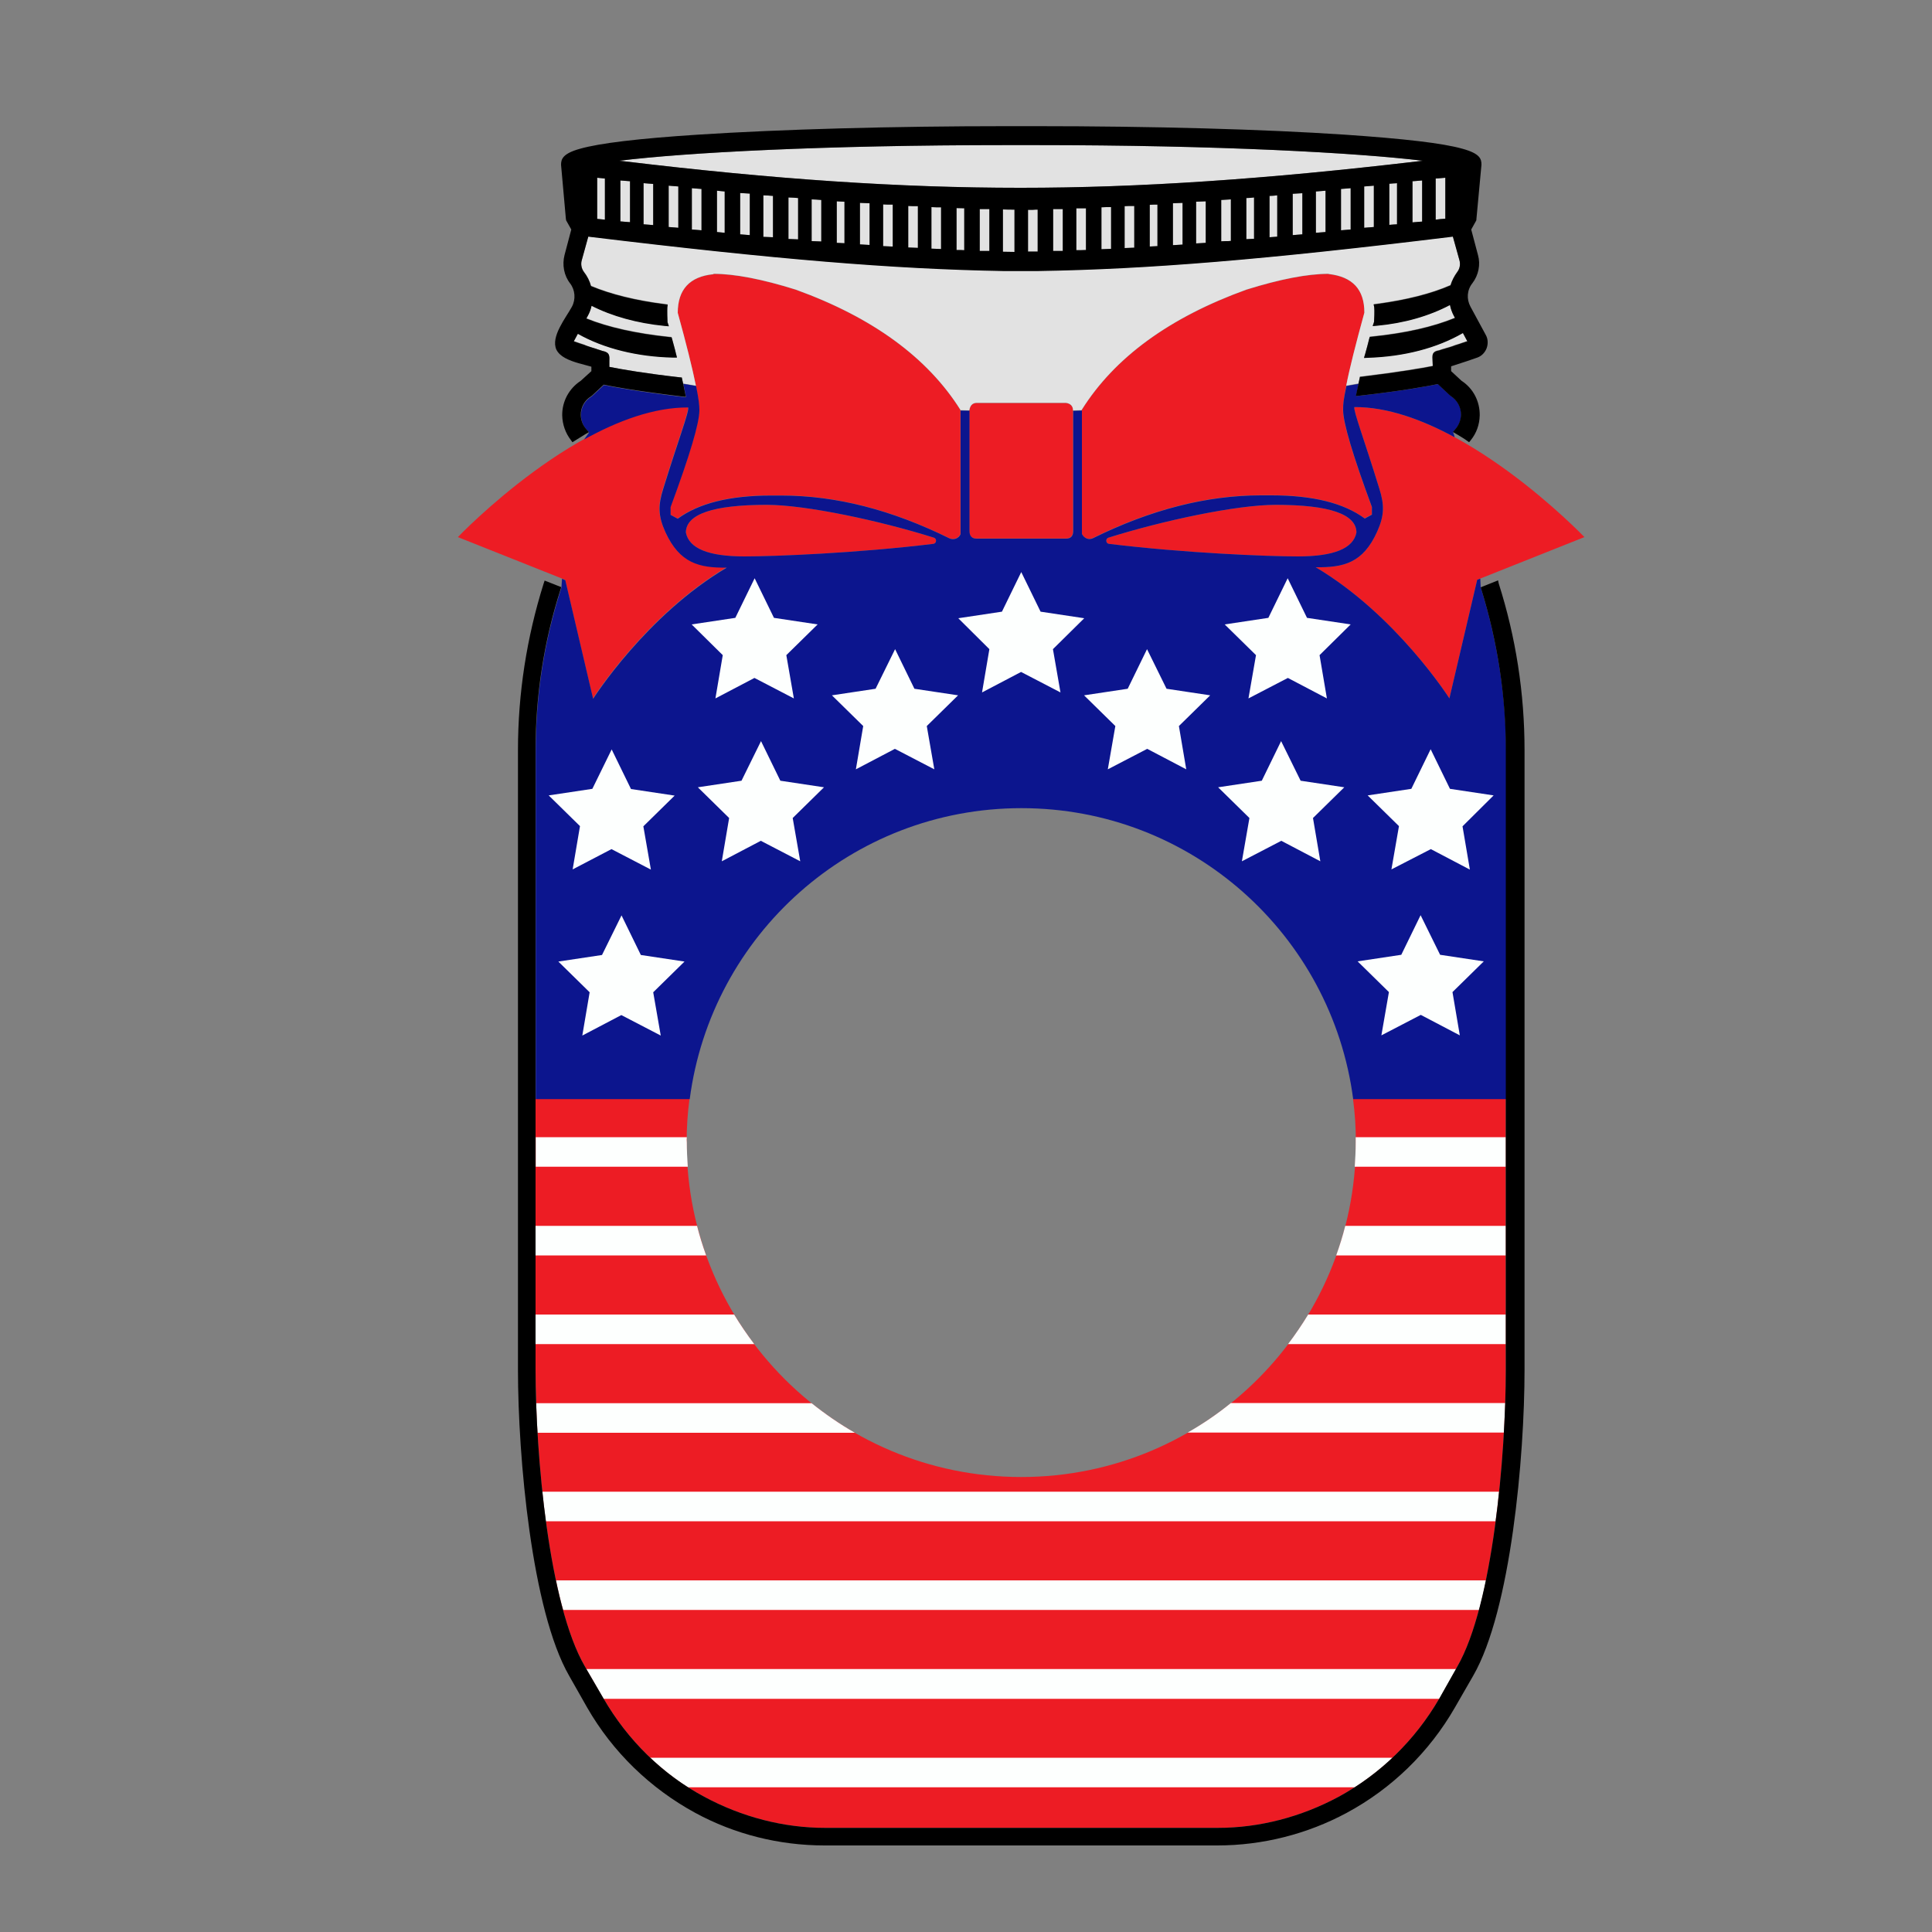
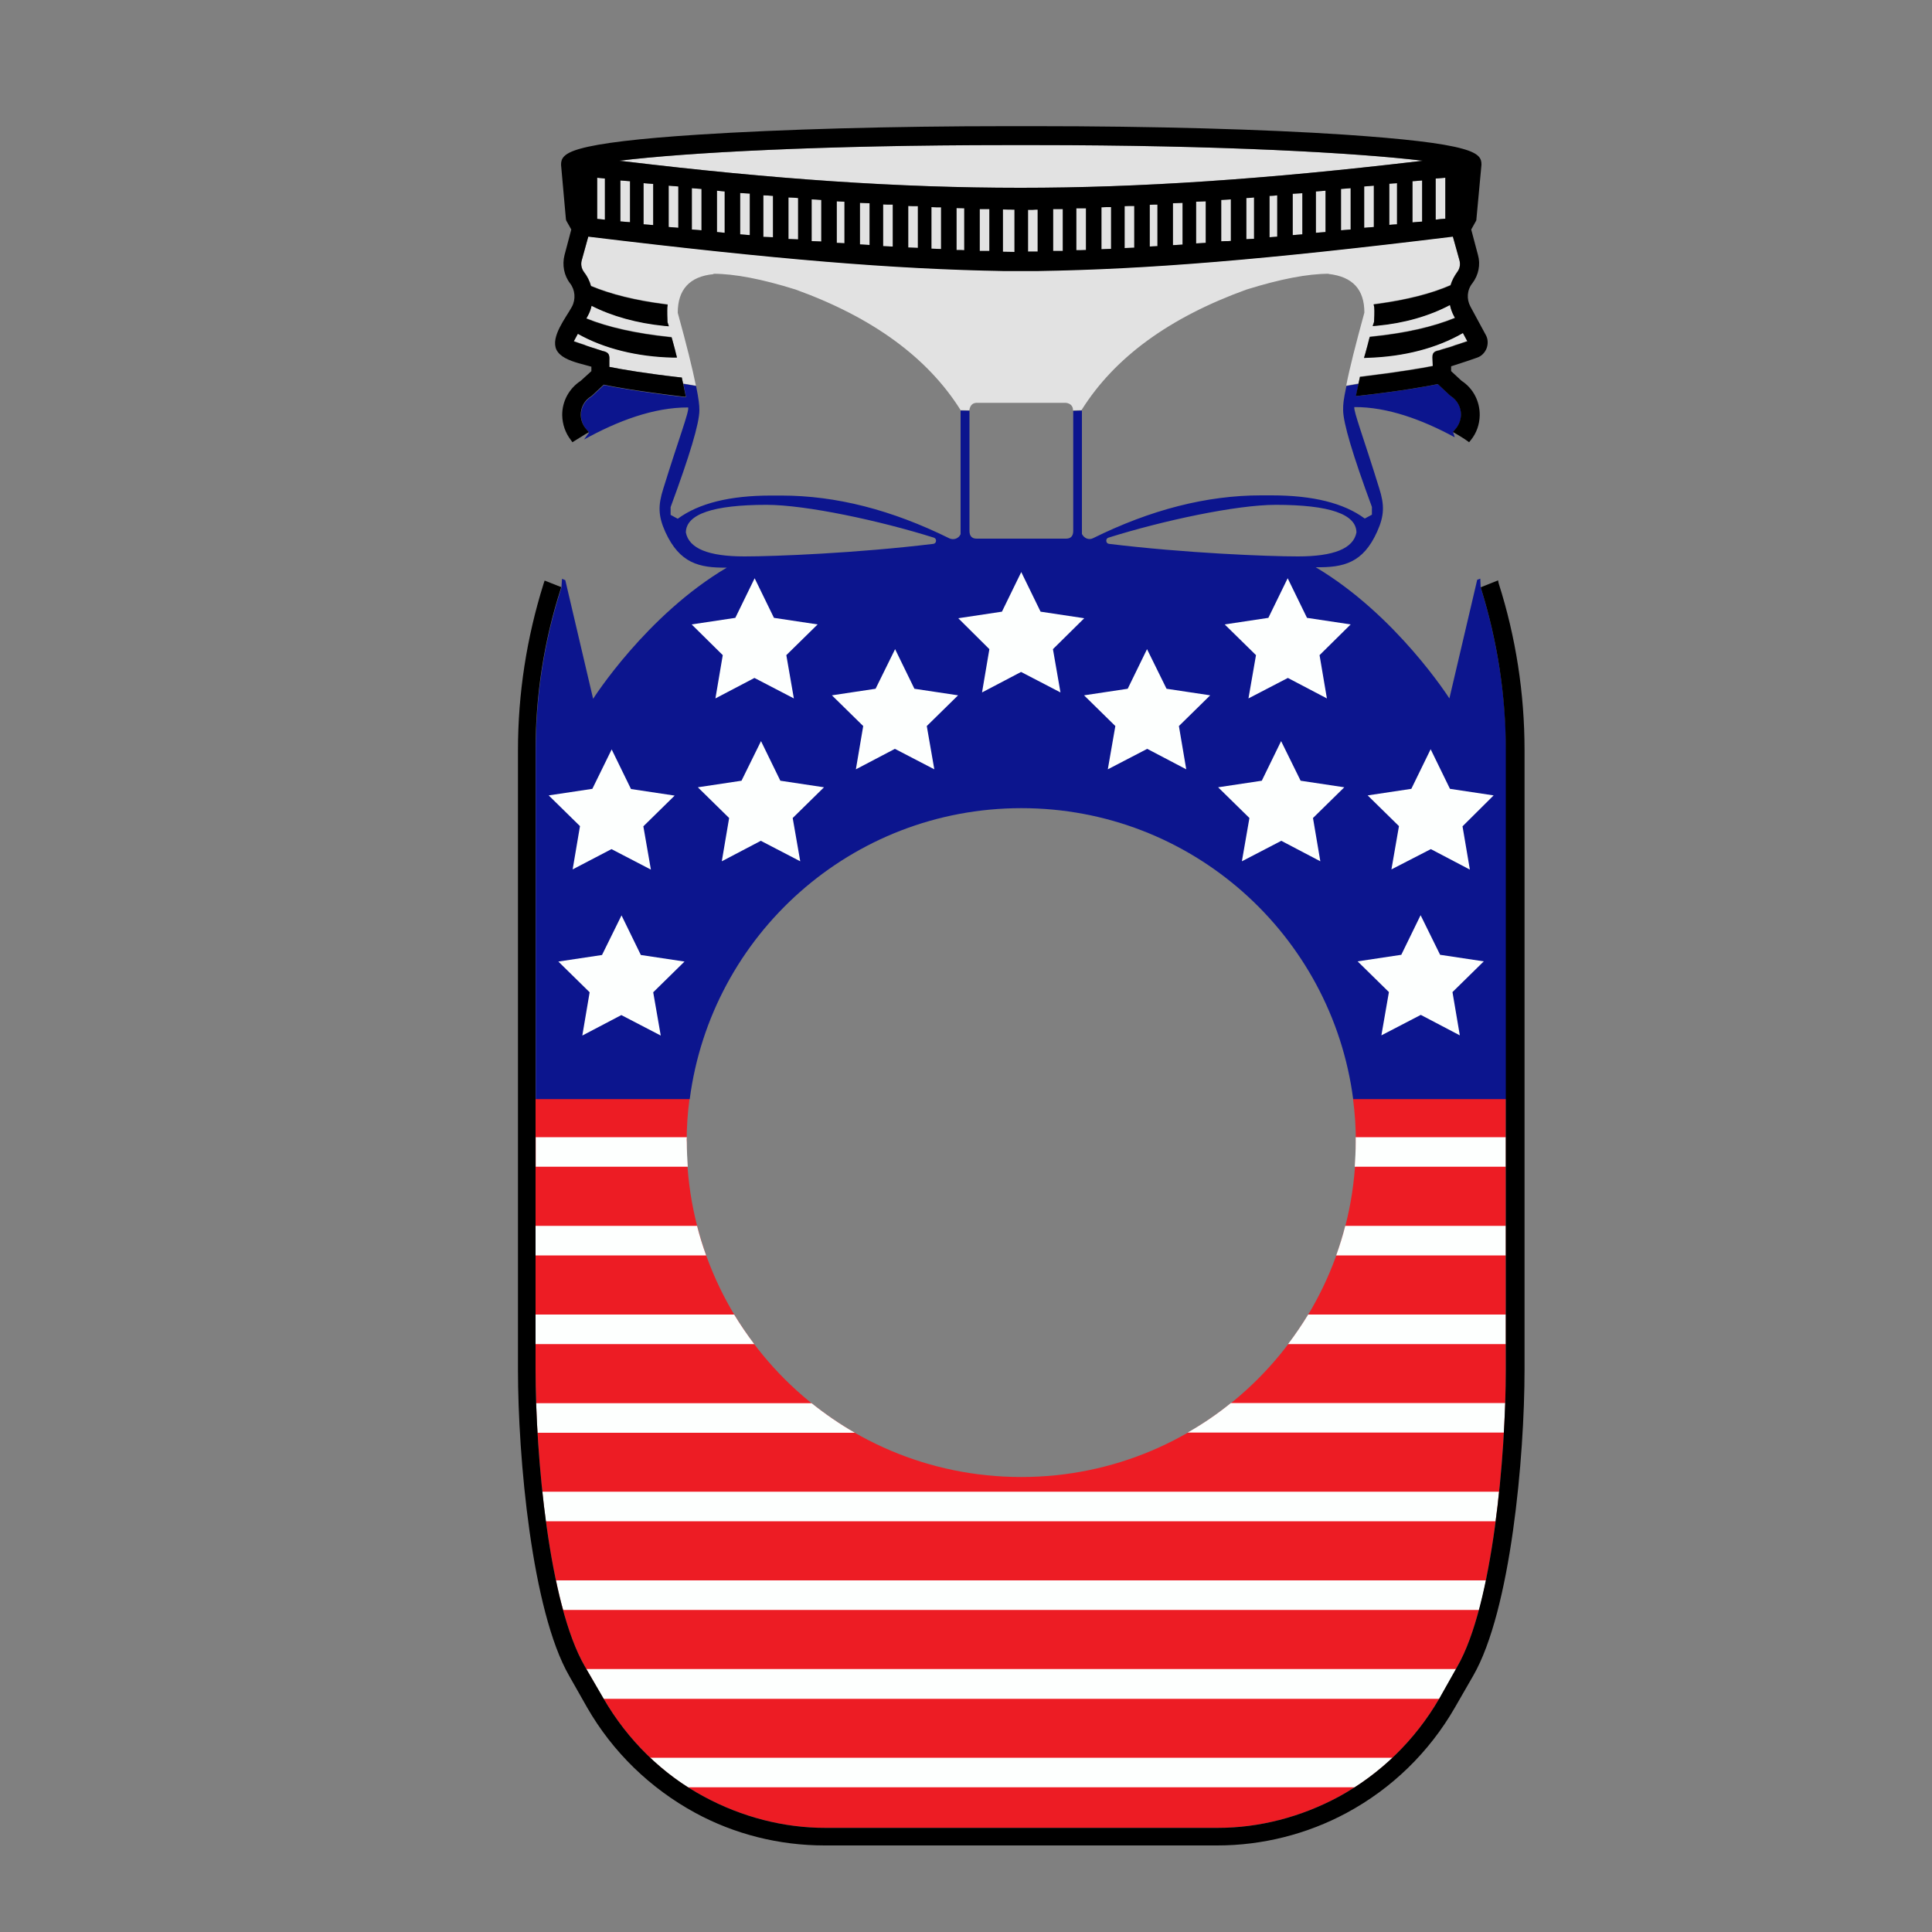
<svg xmlns="http://www.w3.org/2000/svg" version="1.1" id="Layer_1" x="0px" y="0px" width="1000px" height="1000px" viewBox="0 0 1000 1000" style="enable-background:new 0 0 1000 1000;" xml:space="preserve">
  <rect x="0" y="0" width="1000" height="1000" fill="#808080" stroke="none" />
  <style type="text/css">
	.st0{fill:#ED1C24;}
	.st1{fill:#E2E2E2;}
	.st2{fill:#0C158E;}
	.st3{fill:#FDFFFE;}
</style>
  <g>
-     <path class="st0" d="M398.9,256.4c-21.3,0-37.3,4-48.2,12l-3.7-2v-4c9.9-26.8,14.9-43.4,14.9-50.2c0-6.6-3.7-23.4-11.1-50.2   c0-12,6.1-18.8,18.5-20v-0.2c10.8,0,25.1,2.7,42.6,8.2c39.8,14.4,68.2,35.2,85.2,62.2v64.2c-1,2.3-3.6,3.1-5.7,2.2   c-29.9-14.8-58.8-22.2-87-22.2L398.9,256.4L398.9,256.4z M385.3,288c15.8,0,58.3-1.7,97.8-6.5c1.7-0.2,1.9-2.7,0.3-3.2   c-28-8.8-66.2-17-86.6-17c-27.7,0-41.7,4.8-41.8,14.3C356.6,283.9,366.7,288,385.3,288z M573.7,278.3c-1.6,0.5-1.4,3,0.3,3.2   c39.5,4.8,82,6.5,97.8,6.5c18.6,0,28.7-4.1,30.3-12.4c-0.1-9.5-14-14.3-41.8-14.3C639.9,261.3,601.7,269.5,573.7,278.3z    M713.9,252.8c2.7,8.5,2.7,14-1.1,22.4c-7.3,16.2-17.3,18.6-31.8,18.4c41.8,24.8,69.2,67.9,69.2,67.9l14.4-61.4l55.5-22.1   c0,0-64.6-67.5-119.1-67.3C700.5,212.8,706,227.2,713.9,252.8z M645.1,150c-39.8,14.4-68.2,35.1-85.2,62.2v64.1   c1.2,2.3,3.6,3.2,5.7,2.2c29.9-14.8,58.9-22.2,87-22.2h5.5c21.4,0,37.4,4,48.2,12l3.7-2v-4c-9.9-26.8-14.9-43.6-14.9-50.2   c0-6.8,3.7-23.4,11.1-50.2c0-12-6.1-18.6-18.5-20v-0.1C676.9,141.8,662.7,144.5,645.1,150z M306.9,361.5c0,0,27.4-43.2,69.2-67.9   c-14.4,0.2-24.4-2.3-31.8-18.4c-3.8-8.4-3.8-13.9-1.1-22.4c7.9-25.6,13.5-40,12.9-42.1C301.6,210.4,237,278,237,278l55.5,22.1   L306.9,361.5z M551.7,278.7c2.4,0,3.7-1.3,3.7-4v-62.1c0-2.3-1.3-3.7-3.7-4h-46.3c-2.1,0.1-3.3,1.4-3.7,3.9v62.2c0,2.7,1.3,4,3.7,4   H551.7z" />
    <path class="st1" d="M619.1,126v-21.6l5-0.2v21.5L619.1,126z M595.1,127.6c1.3-0.1,2.6-0.1,3.9-0.2h0.1v-21.5c-0.6,0-1.3,0-1.9,0   c-0.7,0-1.4,0.1-2.1,0.1V127.6z M645.1,123.8c0.6,0,1.3-0.1,1.9-0.1c0.7,0,1.4-0.1,2.1-0.1v-21.4c-0.6,0.1-1.3,0.1-1.9,0.2   c-0.7,0-1.4,0.1-2.1,0.1V123.8z M634.5,124.8c0.9,0,1.8,0,2.6-0.1v-21.5c-1.6,0.1-3.5,0.2-5,0.3v21.4   C632.8,124.9,633.7,124.8,634.5,124.8z M612.1,126.6V105l-5,0.2v21.7L612.1,126.6z M545.1,129.9c0.8,0,1.7,0,2.5,0s1.7,0,2.5,0   v-21.7c-0.8,0-1.6,0-2.5,0s-1.7,0-2.5,0V129.9z M557.1,129.5c1.5,0,3.5,0,5-0.1v-21.6c-0.8,0-1.6,0-2.5,0s-1.7,0-2.5,0V129.5z    M532.1,130.2c0.8,0,1.7,0,2.5,0c0.9,0,1.7,0,2.5,0v-21.7c-0.8,0-1.6,0-2.5,0.1c-0.8,0-1.7,0-2.5,0V130.2z M582.1,128.4   c0.8,0,1.7-0.1,2.5-0.1s1.7-0.1,2.5-0.1v-21.6c-0.8,0-1.6,0-2.5,0c-0.8,0-1.7,0.1-2.5,0.1V128.4z M570.1,129c0.7,0,1.6-0.1,2.4-0.1   c0.9,0,1.8-0.1,2.6-0.1v-21.6c-0.8,0-1.6,0-2.5,0c-0.8,0-1.7,0.1-2.5,0.1V129z M706.1,117.9c0.8-0.1,1.6-0.1,2.4-0.2   c0.9-0.1,1.8-0.1,2.6-0.2V96.1c-0.8,0.1-1.6,0.1-2.4,0.2c-0.9,0.1-1.8,0.1-2.6,0.2V117.9z M719.1,116.4c0.6-0.1,1.4-0.1,2.3-0.2   c0.6,0,1.2-0.1,1.7-0.1V94.8c-0.5,0.1-0.9,0.1-1.4,0.1c-0.9,0.1-1.8,0.1-2.6,0.2V116.4z M657.1,122.8c1.3-0.1,2.7-0.2,4-0.3v-21.4   c-0.6,0.1-1.3,0.1-1.9,0.2c-0.7,0-1.4,0.1-2.1,0.1V122.8z M527.9,97.2h0.6c61.1,0,126.3-4.4,205.4-13.7c0.8-0.1,1.7-0.2,2.5-0.3   c-33.8-4.1-105.5-8.1-200.8-8.1h-14.2c-95.3,0-167,3.9-200.8,8.1c0.8,0.1,1.7,0.2,2.6,0.3C400.6,92.8,465.6,97.2,527.9,97.2z    M731.1,93.8v21.3c1.1-0.1,2.3-0.2,3.5-0.3c0.5,0,1-0.1,1.5-0.1V93.4c-1.1,0.1-2.4,0.2-3.5,0.3C732.1,93.7,731.6,93.8,731.1,93.8z    M671.5,121.5c0.9-0.1,1.8-0.1,2.6-0.2V100c-1.5,0.1-3.5,0.2-5,0.3v21.4C669.9,121.6,670.7,121.6,671.5,121.5z M694.1,119.2   c0.8-0.1,1.6-0.1,2.4-0.2c0.9-0.1,1.8-0.1,2.6-0.2V97.4c-0.8,0.1-1.6,0.1-2.4,0.2c-0.9,0.1-1.8,0.1-2.6,0.2V119.2z M681.1,120.5   c0.8-0.1,1.6-0.1,2.4-0.2c0.9-0.1,1.8-0.1,2.6-0.2V98.7c-0.8,0.1-1.6,0.1-2.4,0.2c-0.9,0.1-1.8,0.1-2.6,0.2V120.5z M748.1,113.2V92   c-1.1,0.1-2.3,0.2-3.5,0.3c-0.5,0-1,0.1-1.5,0.1v21.3c0.7-0.1,1.6-0.2,2.4-0.3C746.4,113.3,747.3,113.3,748.1,113.2z M395.1,122.6   c0.8,0,1.7,0.1,2.6,0.1c0.8,0,1.6,0.1,2.4,0.1v-21.4c-0.8-0.1-1.7-0.1-2.6-0.2c-0.8,0-1.6-0.1-2.4-0.1V122.6z M358.1,118.8   c0.8,0.1,1.7,0.1,2.6,0.2c0.8,0.1,1.6,0.1,2.4,0.2V97.8c-0.8-0.1-1.7-0.1-2.6-0.2c-0.8-0.1-1.6-0.1-2.4-0.2V118.8z M371.1,120.1   c0.6,0.1,1.4,0.1,2.1,0.2c0.7,0.1,1.3,0.1,1.9,0.2V99.1c-0.7-0.1-1.4-0.1-2.1-0.2c-0.7-0.1-1.3-0.1-1.9-0.2V120.1z M385.7,121.5   c0.8,0.1,1.6,0.1,2.4,0.2v-21.5c-1.5-0.1-3.4-0.2-5-0.3v21.4C383.9,121.4,384.8,121.4,385.7,121.5z M346.1,117.5   c0.8,0.1,1.7,0.1,2.6,0.2c0.8,0.1,1.6,0.1,2.4,0.2V96.5c-0.8-0.1-1.7-0.1-2.6-0.2c-0.8-0.1-1.6-0.1-2.4-0.2V117.5z M525.1,130.4   v-21.9c-1.8,0-4.2,0-6-0.1v21.9C520.8,130.3,523.3,130.4,525.1,130.4z M304.9,179.4c1.1,0.4,2.3,0.7,3.5,1.1   c0.7,0.3,1.2,0.4,1.8,0.6s1.2,0.4,1.8,0.6c0.2,0,0.3,0.1,0.5,0.1c0.8,0.2,2.5,0.7,2.8,2.4c0.2,0.9,0.1,1.8,0.1,2.6   c0,0.3,0,0.6,0,0.9v2.2c7.1,1.4,18.8,3.4,36.4,5.4l1.1,0.1l0.2,1c0.2,0.7,0.3,1.4,0.5,2.1c2.2,0.4,4.4,0.8,6.6,1.1   c-1.8-8.9-4.9-21.4-9.4-37.7c0-12,6.1-18.8,18.5-20v-0.2c10.8,0,25.1,2.7,42.6,8.2c39.8,14.4,68.2,35.2,85.2,62.2v0.2   c1.5,0,3.1,0.1,4.6,0.1v0c0.4-2.5,1.6-3.8,3.7-3.9h46.3c2.4,0.3,3.7,1.7,3.7,3.9c1.5,0,3-0.1,4.5-0.1v-0.2   c17-27.1,45.4-47.8,85.2-62.2c17.6-5.5,31.8-8.2,42.6-8.2v0.1c12.4,1.4,18.5,8,18.5,20c-4.5,16.4-7.7,29-9.4,37.8   c2.1-0.4,4.3-0.7,6.3-1.1c0.2-0.8,0.4-1.7,0.6-2.6l0.2-1l1-0.1c20.4-2.5,32.3-4.6,36.7-5.5c0-0.7-0.1-1.7-0.1-2.4   c-0.1-2-0.1-2.7,0-3.2c0.3-1.8,2-2.2,2.9-2.4c0.1,0,0.3,0,0.5-0.1c0.6-0.2,1.2-0.4,1.8-0.6c0.5-0.1,1.1-0.3,1.7-0.5   c1.2-0.3,2.4-0.7,3.6-1.1c0.8-0.3,1.5-0.6,2.3-0.8c0.6-0.2,1.4-0.4,2.1-0.7c0.7-0.2,1.4-0.5,2.1-0.7l0.2-0.1   c0.3-0.1,0.6-0.1,0.8-0.2l-2.3-4.3c-13.5,7.8-30.4,12.2-49.2,12.8l-2,0.1l0.6-2c0.8-2.9,1.5-5.4,2.1-7.9l0.3-1l1-0.1   c17.5-1.8,31.6-5,43.1-9.7l-0.6-1.1c-0.9-1.7-1.6-3.6-2-5.6c-10.8,5.7-23.7,9.4-37.7,10.7l-2.3,0.2l0.7-2.1   c0.1-0.9,0.3-6.1,0.1-7.6l-0.3-1.5l1.5-0.2c15.6-2.1,28.2-5.3,38.3-9.7c0.7-2.4,1.9-4.7,3.5-6.9c1.3-1.7,1.7-3.9,1.1-6.1l-3.4-12.2   c-97.3,11.9-157.7,16.9-215.2,17.8h-17c-57.4-1-117.9-6-215.3-17.8l-3.4,12.3c-0.6,2.1-0.1,4.4,1.2,6.1c1.7,2.2,2.9,4.6,3.6,7.2   c10.3,4.3,23.2,7.5,38.2,9.4l1.5,0.2l-0.2,1.5c-0.1,1.4,0,6.6,0.1,7.6l0.7,2.1l-2.3-0.2c-14.1-1.4-27.1-5-37.7-10.4   c-0.4,1.9-1.1,3.7-2,5.3l-0.7,1.3c11.4,4.6,25.9,7.8,43.1,9.6l1,0.1l0.3,1c0.3,1.1,0.6,2.2,0.9,3.3c0.4,1.5,0.8,2.9,1.1,4.3   l0.5,1.9h-2c-18.5-0.4-35.9-4.7-49.3-12.3l-2.1,3.9c1.9,0.7,3.8,1.3,5.6,1.9C303.3,178.9,304.1,179.1,304.9,179.4z M321.1,93.4   v21.2c1.1,0.1,2.4,0.2,3.7,0.3c0.5,0,0.9,0.1,1.3,0.1V93.8c-1.1-0.1-2.5-0.2-3.8-0.3C321.9,93.5,321.5,93.4,321.1,93.4z    M333.1,116.1c0.8,0.1,1.7,0.1,2.6,0.2c0.8,0.1,1.6,0.1,2.4,0.2V95.2c-0.8-0.1-1.7-0.1-2.6-0.2c-0.8-0.1-1.6-0.1-2.4-0.2V116.1z    M313.1,92.4l-4-0.4v21.3l4,0.4V92.4z M482.1,128.7c0.8,0,1.7,0.1,2.6,0.1c0.8,0,1.6,0.1,2.4,0.1v-21.6c-0.8,0-1.7,0-2.5,0   c-0.9,0-1.7-0.1-2.5-0.1V128.7z M499.1,129.5v-21.7c-1.3,0-2.7-0.1-4-0.1v21.7C496.4,129.4,497.8,129.4,499.1,129.5z M507.1,129.9   c0.7,0,1.6,0,2.5,0c0.9,0,1.7,0,2.5,0v-21.7c-0.8,0-1.6,0-2.5,0c-0.9,0-1.7,0-2.5,0V129.9z M470.1,128.1c0.7,0,1.6,0.1,2.5,0.1   c0.9,0,1.7,0.1,2.5,0.1v-21.6c-0.8,0-1.7,0-2.5,0c-0.9,0-1.7-0.1-2.5-0.1V128.1z M450.1,126.8v-21.6l-5-0.2v21.5L450.1,126.8z    M420.1,124.8c0.8,0,1.7,0.1,2.6,0.1c0.8,0,1.6,0.1,2.4,0.1v-21.5c-0.8-0.1-1.7-0.1-2.6-0.2c-0.8,0-1.6-0.1-2.4-0.1V124.8z    M457.1,127.4c1.3,0.1,2.9,0.1,4.3,0.2c0.2,0,0.5,0,0.7,0v-21.7c-0.8,0-1.7,0-2.5,0c-0.9,0-1.7-0.1-2.5-0.1V127.4z M433.1,125.7   c0.7,0,1.4,0.1,2.1,0.1c0.6,0,1.3,0.1,1.9,0.1v-21.5c-0.7,0-1.4-0.1-2.1-0.1s-1.3-0.1-1.9-0.1V125.7z M408.1,123.7   c0.8,0,1.7,0.1,2.6,0.1c0.8,0,1.6,0.1,2.4,0.1v-21.4c-0.8-0.1-1.7-0.1-2.6-0.2c-0.8,0-1.6-0.1-2.4-0.1V123.7z" />
    <path class="st0" d="M700.3,568.7c1,7.4,1.5,14.9,1.5,22.6c0,95.6-77.5,173.2-173.2,173.2s-173.2-77.5-173.2-173.2   c0-7.7,0.5-15.2,1.5-22.6h-79.7v140.2c0,44.1,6.8,121.4,25.5,153.6l9.6,16.5c12.6,21.8,30.7,39.5,52.2,51   c19.5,10.5,41.1,16.1,62.5,16.1h203.4c21.4,0,43-5.6,62.5-16.1c21.5-11.7,39.6-29.3,52.1-50.9l9.3-16.5   c18.4-31.9,25.1-109.4,25.1-153.8V568.7H700.3z" />
    <path class="st2" d="M766.8,305.3l-0.4-1.3v0c-0.1-1.5-0.1-3-0.2-4.5l-1.6,0.6l-14.4,61.4c0,0-27.4-43.1-69.2-67.9   c14.5,0.2,24.5-2.2,31.8-18.4c3.8-8.4,3.8-13.9,1.1-22.4c-7.9-25.6-13.4-40-12.9-42.1c17.1-0.1,35.1,6.5,51.9,15.6   c0-0.1,0-0.1,0-0.2l-0.8-2.5l1.2-1.4c1.8-2,2.9-4.7,3-7.5c0-4-2-7.6-5.3-9.7l-0.6-0.5l-6.1-5.7c-4.4,0.9-17.3,3.4-40.4,6l-2,0.2   l0.4-2c0.4-2,0.9-4.3,0.9-4.3s-2.8,0.5-6.3,1.1c-1.6,7.6-1.7,9.2-1.7,12.4c0,6.6,5,23.4,14.9,50.2v4l-3.7,2   c-10.8-8-26.8-12-48.2-12h-5.5c-28.1,0-57.1,7.4-87,22.2c-2.1,1-4.5,0.1-5.7-2.2v-63.9c-1.5,0.1-3,0.1-4.5,0.2v62.1   c0,2.7-1.3,4-3.7,4h-46.3c-2.4,0-3.7-1.3-3.7-4v-62.2c-1.5,0-3.1-0.1-4.6-0.1v64c-1,2.3-3.6,3.1-5.7,2.2   c-29.9-14.8-58.8-22.2-87-22.2h-5.5c-21.3,0-37.3,4-48.2,12l-3.7-2v-4c9.9-26.8,14.9-43.4,14.9-50.2c0-2.7-0.3-5.4-1.7-12.5   c-2.3-0.4-4.5-0.8-6.6-1.1c0.4,1.8,0.7,3.2,1,4.9l0.4,2l-2.1-0.2c-24-2.9-36.3-5.2-40.4-6.1l-6,5.6l-0.5,0.4   c-3.5,2.1-5.5,5.8-5.4,9.8c0.1,2.8,1.1,5.3,3,7.4l1.2,1.4l-2.6,3.6c17.3-9.6,36.1-16.7,53.9-16.6c0.6,2.1-5,16.5-12.9,42.1   c-2.7,8.5-2.7,14,1.1,22.4c7.4,16.1,17.4,18.6,31.8,18.4c-41.8,24.7-69.2,67.9-69.2,67.9l-14.4-61.4l-1.7-0.7l-0.3,4.5l-0.4,1.3   c-8.6,26.8-12.9,54.8-12.9,83.1v180.4h79.7c11.1-85,83.7-150.6,171.7-150.6s160.6,65.6,171.7,150.6h79.2V388.3   C779.4,360.1,775.1,332.2,766.8,305.3z M483.1,281.5c-39.5,4.8-82,6.5-97.8,6.5c-18.6,0-28.7-4.1-30.3-12.4   c0.1-9.5,14.1-14.3,41.8-14.3c20.4,0,58.6,8.2,86.6,17C485,278.8,484.8,281.3,483.1,281.5z M574,281.5c-1.7-0.2-1.9-2.7-0.3-3.2   c28-8.8,66.2-17,86.6-17c27.8,0,41.7,4.8,41.8,14.3c-1.6,8.3-11.7,12.4-30.3,12.4C656,288,613.5,286.3,574,281.5z" />
    <path class="st3" d="M528.6,296.1l10,20.5l22.6,3.4L545,336l3.9,22.4l-20.4-10.6l-20.2,10.6l3.8-22.4L496,320l22.6-3.4L528.6,296.1   z M676.5,319.8l22.6,3.4L683,339.1l3.8,22.4l-20.2-10.6l-20.4,10.6l3.9-22.4l-16.2-15.9l22.6-3.4l10-20.5L676.5,319.8z    M673.2,404.1l22.6,3.4l-16.2,15.9l3.8,22.4l-20.2-10.6l-20.4,10.6l3.9-22.4l-16.2-15.9l22.6-3.4l10-20.5L673.2,404.1z    M603.8,356.5l22.6,3.4l-16.2,15.9l3.8,22.4l-20.2-10.6l-20.4,10.6l3.9-22.4l-16.2-15.9l22.6-3.4l10-20.5L603.8,356.5z    M750.5,408.3l22.6,3.4L757,427.7l3.8,22.4l-20.2-10.6L720.2,450l3.9-22.4l-16.2-15.9l22.6-3.4l10-20.5L750.5,408.3z M745.4,494.2   l22.6,3.4l-16.2,15.9l3.8,22.4l-20.2-10.6l-20.4,10.6l3.9-22.4l-16.2-15.9l22.6-3.4l10-20.5L745.4,494.2z M390.6,299.3l10,20.5   l22.6,3.4L407,339.1l3.9,22.4l-20.4-10.6l-20.2,10.6l3.8-22.4L358,323.2l22.6-3.4L390.6,299.3z M393.9,383.6l10,20.5l22.6,3.4   l-16.2,15.9l3.9,22.4l-20.4-10.6l-20.2,10.6l3.8-22.4l-16.2-15.9l22.6-3.4L393.9,383.6z M463.3,336l10,20.5l22.6,3.4l-16.2,15.9   l3.9,22.4l-20.4-10.6l-20.2,10.6l3.8-22.4l-16.2-15.9l22.6-3.4L463.3,336z M316.6,387.9l10,20.5l22.6,3.4L333,427.7l3.9,22.4   l-20.4-10.6L296.4,450l3.8-22.4L284,411.7l22.6-3.4L316.6,387.9z M321.7,473.8l10,20.5l22.6,3.4l-16.2,15.9l3.9,22.4l-20.4-10.6   l-20.2,10.6l3.8-22.4l-16.2-15.9l22.6-3.4L321.7,473.8z" />
    <path class="st3" d="M277.2,649.8v-15.3h83.6c1.3,5.2,2.9,10.3,4.7,15.3H277.2z M355.5,588.6h-78.2v15.3h78.7   c-0.3-4.2-0.5-8.4-0.5-12.6C355.4,590.4,355.4,589.5,355.5,588.6z M280.7,772.1c0.5,5.1,1.2,10.2,1.8,15.3h491.6   c0.7-5.1,1.3-10.2,1.8-15.3H280.7z M287.8,818c1.1,5.3,2.3,10.5,3.7,15.3h474.1c1.3-4.9,2.5-10,3.6-15.3H287.8z M701.2,925.1   c7-4.5,13.5-9.6,19.6-15.3H336.5c6.1,5.7,12.6,10.9,19.6,15.3H701.2z M303.5,863.9l8.8,15.2c0,0.1,0.1,0.1,0.1,0.2H745   c0,0,0-0.1,0.1-0.1l8.6-15.3H303.5z M696.3,634.5c-1.3,5.2-2.9,10.3-4.7,15.3h87.8v-15.3H696.3z M677.1,680.4   c-3.2,5.3-6.7,10.4-10.4,15.3h112.7v-15.3H677.1z M701.7,588.6c0,0.9,0,1.8,0,2.7c0,4.3-0.2,8.5-0.5,12.6h78.2v-15.3H701.7z    M637.1,726.2c-7,5.7-14.5,10.8-22.4,15.3h163.7c0.3-5.3,0.5-10.4,0.7-15.3H637.1z M442.5,741.6c-7.9-4.5-15.4-9.7-22.4-15.3H277.5   c0.2,4.9,0.4,10.1,0.7,15.3H442.5z M390.4,695.7c-3.7-4.9-7.2-10-10.4-15.3H277.2v15.3H390.4z" />
    <path d="M775.7,301.9c8.9,27.9,13.4,57,13.4,86.4v320.6c0,45.2-7.1,124.7-26.6,158.5l-9.5,16.5c-13.3,23.1-32.7,41.9-55.9,54.4   c-20.4,11-43.6,16.9-67,16.9H426.8c-23.5,0-46.6-5.8-67-16.9c-23.3-12.7-42.7-31.5-55.9-54.5l-9.3-16.4   c-19.4-33.7-26.5-113.2-26.5-158.4V388.3c0-29.3,4.5-58.3,13.3-86.3l0.5-1.5l8.6,3.4l-0.4,1.3c-8.6,26.8-12.9,54.8-12.9,83.1v320.6   c0,44.1,6.8,121.4,25.5,153.6l9.6,16.5c12.6,21.8,30.7,39.5,52.2,51c19.5,10.5,41.1,16.1,62.5,16.1h203.4c21.4,0,43-5.6,62.5-16.1   c21.5-11.7,39.6-29.3,52.1-50.9l9.3-16.5c18.4-31.9,25.1-109.4,25.1-153.8V388.3c0-28.2-4.3-56.1-12.6-83l-0.4-1.3l9-3.6   L775.7,301.9z M292.5,185.3c4.2,2.3,9.9,3.4,13.6,4.5v2.3l-5.5,5c-6.1,4-9.7,10.7-9.6,17.9c0.1,4.7,1.7,9.2,4.5,12.8l0.8,1.1   l1.1-0.7c1.9-1.2,3.8-2.4,5.8-3.6l1.6-0.9l-1.2-1.4c-1.9-2.1-2.9-4.6-3-7.4c-0.1-4,1.9-7.7,5.4-9.8l0.5-0.4l6-5.6   c4.1,0.9,16.4,3.2,40.4,6.1l2.1,0.2l-0.4-2c-0.4-2.2-1-4.8-1.5-7l-0.2-1l-1.1-0.1c-17.6-2-29.3-4-36.4-5.4v-2.2c0-0.3,0-0.6,0-0.9   c0-0.8,0.1-1.7-0.1-2.6c-0.3-1.7-2-2.2-2.8-2.4c-0.2,0-0.3-0.1-0.5-0.1c-0.6-0.2-1.2-0.4-1.8-0.6c-0.6-0.2-1.1-0.3-1.8-0.6   c-1.2-0.4-2.4-0.7-3.5-1.1c-0.8-0.3-1.6-0.5-2.3-0.8c-1.8-0.6-3.7-1.2-5.6-1.9l2.1-3.9c13.4,7.6,30.8,11.9,49.3,12.3h2l-0.5-1.9   c-0.3-1.4-0.7-2.8-1.1-4.3c-0.3-1.1-0.6-2.2-0.9-3.3l-0.3-1l-1-0.1c-17.2-1.8-31.7-5-43.1-9.6l0.7-1.3c0.9-1.6,1.6-3.4,2-5.3   c10.6,5.4,23.6,9,37.7,10.4l2.3,0.2l-0.7-2.1c-0.1-1-0.2-6.2-0.1-7.6l0.2-1.5l-1.5-0.2c-15-1.9-27.9-5.1-38.2-9.4   c-0.7-2.6-1.9-5-3.6-7.2c-1.3-1.7-1.8-4-1.2-6.1l3.4-12.3c97.4,11.8,157.9,16.8,215.3,17.8h17c57.5-0.9,117.9-5.9,215.2-17.8   l3.4,12.2c0.6,2.2,0.2,4.4-1.1,6.1c-1.6,2.2-2.8,4.5-3.5,6.9c-10.1,4.4-22.7,7.6-38.3,9.7l-1.5,0.2l0.3,1.5c0.2,1.5,0,6.7-0.1,7.6   l-0.7,2.1l2.3-0.2c14-1.3,26.9-5,37.7-10.7c0.4,2,1.1,3.9,2,5.6l0.6,1.1c-11.5,4.7-25.6,7.9-43.1,9.7l-1,0.1l-0.3,1   c-0.6,2.5-1.3,5-2.1,7.9l-0.6,2l2-0.1c18.8-0.6,35.7-5,49.2-12.8l2.3,4.3c-0.2,0.1-0.5,0.1-0.8,0.2l-0.2,0.1   c-0.7,0.2-1.4,0.5-2.1,0.7c-0.7,0.3-1.5,0.5-2.1,0.7c-0.8,0.2-1.5,0.5-2.3,0.8c-1.2,0.4-2.4,0.8-3.6,1.1c-0.6,0.2-1.2,0.4-1.7,0.5   c-0.6,0.2-1.2,0.4-1.8,0.6c-0.2,0.1-0.4,0.1-0.5,0.1c-0.9,0.2-2.6,0.6-2.9,2.4c-0.1,0.5-0.1,1.2,0,3.2c0,0.7,0.1,1.7,0.1,2.4   c-4.4,0.9-16.3,3-36.7,5.5l-1,0.1l-0.2,1c-0.6,2.6-1.1,4.9-1.5,6.9l-0.4,2l2-0.2c23.1-2.6,36-5.1,40.4-6l6.1,5.7l0.6,0.5   c3.3,2.1,5.3,5.7,5.3,9.7c-0.1,2.8-1.2,5.5-3,7.5l-1.2,1.4l2.6,1.5c1.6,1,3.2,1.9,4.7,3l1.1,0.8l0.9-1.1c2.9-3.6,4.5-8,4.6-12.8   c0.1-7.3-3.4-14-9.4-17.9l-5.4-5v-2.5c6.2-2,11.1-3.6,13.5-4.5c2.3-0.8,4-2.6,4.9-4.9c0.8-2.3,0.7-4.8-0.5-6.9l-7.9-14.6   c-2.1-3.9-1.8-8.6,1-12.1c3.2-4.2,4.3-9.7,2.9-14.6l-3.5-13.2l2.4-4.3c0.3-0.4,0.3-0.9,0.3-1.2l2.6-28v-0.1c0-2.9-0.7-5.7-9.8-8.2   c-10.2-2.9-30.2-5.2-61-7.3c-41.9-2.8-98.8-4.4-160.3-4.4h-14.2c-60,0-116.9,1.6-160.3,4.4c-30.8,2-50.8,4.4-61,7.3   c-9,2.5-9.8,5.4-9.8,8.3l2.5,28c0,0.2,0.1,0.3,0.1,0.5v0.2l2.7,4.8l-3.5,13.2c-1.3,5.1-0.3,10.6,2.9,14.7c2.6,3.4,3,8.2,0.9,12.1   c-3.1,5.7-11.1,15.5-8,22.2C288.9,182.8,290.5,184.2,292.5,185.3z M512.1,108.2v21.7c-0.8,0-1.6,0-2.5,0s-1.8,0-2.5,0v-21.7   c0.8,0,1.6,0,2.5,0S511.3,108.2,512.1,108.2z M499.1,107.8v21.7c-1.3-0.1-2.7-0.1-4-0.1v-21.7C496.4,107.7,497.8,107.8,499.1,107.8   z M487.1,107.3v21.6c-0.8,0-1.6-0.1-2.4-0.1c-0.9,0-1.8-0.1-2.6-0.1v-21.5c0.8,0,1.6,0.1,2.5,0.1   C485.4,107.3,486.3,107.3,487.1,107.3z M475.1,106.7v21.6c-0.8,0-1.6-0.1-2.5-0.1s-1.8-0.1-2.5-0.1v-21.5c0.8,0,1.6,0.1,2.5,0.1   C473.4,106.7,474.3,106.7,475.1,106.7z M462.1,105.9v21.7c-0.2,0-0.5,0-0.7,0c-1.4-0.1-3-0.1-4.3-0.2v-21.6c0.8,0,1.6,0.1,2.5,0.1   C460.4,105.9,461.3,105.9,462.1,105.9z M450.1,105.2v21.6l-5-0.3V105L450.1,105.2z M437.1,104.4v21.5c-0.6,0-1.3-0.1-1.9-0.1   c-0.7,0-1.4-0.1-2.1-0.1v-21.5c0.6,0,1.2,0.1,1.9,0.1C435.7,104.3,436.4,104.4,437.1,104.4z M425.1,103.5V125   c-0.8,0-1.6-0.1-2.4-0.1c-0.9,0-1.8-0.1-2.6-0.1v-21.6c0.8,0,1.6,0.1,2.4,0.1C423.4,103.4,424.3,103.4,425.1,103.5z M413.1,102.5   v21.4c-0.8,0-1.6-0.1-2.4-0.1c-0.9,0-1.8-0.1-2.6-0.1v-21.5c0.8,0,1.6,0.1,2.4,0.1C411.4,102.4,412.3,102.4,413.1,102.5z    M400.1,101.4v21.4c-0.8,0-1.6-0.1-2.4-0.1c-0.9,0-1.8-0.1-2.6-0.1v-21.5c0.8,0,1.6,0.1,2.4,0.1   C398.4,101.3,399.3,101.3,400.1,101.4z M388.1,100.2v21.5c-0.8-0.1-1.6-0.1-2.4-0.2c-0.9-0.1-1.8-0.1-2.6-0.2V99.9   C384.7,100,386.6,100.1,388.1,100.2z M375.1,99.1v21.4c-0.6-0.1-1.2-0.1-1.9-0.2c-0.7-0.1-1.5-0.1-2.1-0.2V98.7   c0.6,0.1,1.2,0.1,1.9,0.2C373.7,99,374.4,99,375.1,99.1z M363.1,97.8v21.4c-0.8-0.1-1.6-0.1-2.4-0.2c-0.9-0.1-1.8-0.1-2.6-0.2V97.4   c0.8,0.1,1.6,0.1,2.4,0.2C361.4,97.7,362.3,97.7,363.1,97.8z M351.1,96.5v21.4c-0.8-0.1-1.6-0.1-2.4-0.2c-0.9-0.1-1.8-0.1-2.6-0.2   V96.1c0.8,0.1,1.6,0.1,2.4,0.2C349.4,96.4,350.3,96.4,351.1,96.5z M338.1,95.2v21.3c-0.8-0.1-1.6-0.1-2.4-0.2   c-0.9-0.1-1.8-0.1-2.6-0.2V94.8c0.8,0.1,1.6,0.1,2.4,0.2C336.4,95.1,337.3,95.1,338.1,95.2z M736.1,93.4v21.3c-0.5,0-1,0.1-1.5,0.1   c-1.2,0.1-2.4,0.2-3.5,0.3V93.8c0.5,0,1-0.1,1.5-0.1C733.7,93.6,735,93.5,736.1,93.4z M320.6,83.2c33.8-4.2,105.5-8.1,200.8-8.1   h14.2c95.3,0,167,4,200.8,8.1c-0.8,0.1-1.7,0.2-2.5,0.3c-79.1,9.3-144.3,13.7-205.4,13.7h-0.6c-62.3,0-127.3-4.4-204.7-13.7   C322.3,83.4,321.4,83.3,320.6,83.2z M743.1,113.7V92.4c0.5,0,1-0.1,1.5-0.1c1.2-0.1,2.4-0.2,3.5-0.3v21.2c-0.8,0.1-1.7,0.1-2.6,0.2   C744.7,113.5,743.8,113.6,743.1,113.7z M313.1,92.4v21.3l-4-0.4V92L313.1,92.4z M326.1,93.8V115c-0.4,0-0.8-0.1-1.3-0.1   c-1.3-0.1-2.6-0.2-3.7-0.3V93.4c0.4,0,0.8,0.1,1.2,0.1C323.6,93.6,325,93.7,326.1,93.8z M525.1,108.5v21.9c-1.8,0-4.3-0.1-6-0.1   v-21.9C520.9,108.5,523.3,108.5,525.1,108.5z M723.1,94.8v21.3c-0.5,0-1.1,0.1-1.7,0.1c-0.9,0.1-1.7,0.1-2.3,0.2V95.1   c0.8-0.1,1.7-0.1,2.6-0.2C722.2,94.9,722.6,94.9,723.1,94.8z M711.1,96.1v21.4c-0.8,0.1-1.7,0.1-2.6,0.2c-0.8,0.1-1.6,0.1-2.4,0.2   V96.5c0.8-0.1,1.7-0.1,2.6-0.2C709.5,96.2,710.3,96.2,711.1,96.1z M699.1,97.4v21.4c-0.8,0.1-1.7,0.1-2.6,0.2   c-0.8,0.1-1.6,0.1-2.4,0.2V97.8c0.8-0.1,1.7-0.1,2.6-0.2C697.5,97.5,698.3,97.5,699.1,97.4z M686.1,98.7v21.4   c-0.8,0.1-1.7,0.1-2.6,0.2c-0.8,0.1-1.6,0.1-2.4,0.2V99.1c0.8-0.1,1.7-0.1,2.6-0.2C684.5,98.8,685.3,98.8,686.1,98.7z M674.1,100   v21.3c-0.8,0.1-1.7,0.1-2.6,0.2c-0.8,0.1-1.6,0.1-2.4,0.2v-21.4C670.6,100.2,672.6,100.1,674.1,100z M661.1,101.1v21.4   c-1.3,0.1-2.7,0.2-4,0.3v-21.4c0.7,0,1.4-0.1,2.1-0.1C659.8,101.2,660.5,101.2,661.1,101.1z M649.1,102.2v21.4   c-0.7,0-1.4,0.1-2.1,0.1c-0.6,0-1.3,0.1-1.9,0.1v-21.3c0.7,0,1.4-0.1,2.1-0.1C647.8,102.3,648.5,102.3,649.1,102.2z M637.1,103.2   v21.5c-0.8,0.1-1.7,0.1-2.6,0.1c-0.8,0-1.7,0.1-2.4,0.1v-21.4C633.6,103.4,635.5,103.3,637.1,103.2z M624.1,104.2v21.5l-5,0.3   v-21.6L624.1,104.2z M612.1,105v21.6l-5,0.3v-21.7L612.1,105z M599.1,105.9v21.5H599c-1.3,0.1-2.6,0.1-3.9,0.2V106   c0.7,0,1.4-0.1,2.1-0.1C597.8,105.9,598.5,105.9,599.1,105.9z M587.1,106.6v21.6c-0.8,0-1.7,0.1-2.5,0.1s-1.7,0.1-2.5,0.1v-21.7   c0.8,0,1.7-0.1,2.5-0.1C585.5,106.6,586.3,106.6,587.1,106.6z M575.1,107.2v21.6c-0.8,0-1.7,0.1-2.6,0.1c-0.8,0-1.7,0.1-2.4,0.1   v-21.7c0.8,0,1.7-0.1,2.5-0.1C573.5,107.2,574.3,107.2,575.1,107.2z M562.1,107.8v21.6c-1.5,0.1-3.5,0.1-5,0.1v-21.7   c0.8,0,1.6,0,2.5,0S561.3,107.8,562.1,107.8z M550.1,108.2v21.7c-0.8,0-1.7,0-2.5,0s-1.7,0-2.5,0v-21.7c0.8,0,1.6,0,2.5,0   S549.3,108.2,550.1,108.2z M537.1,108.5v21.7c-0.8,0-1.6,0-2.5,0c-0.8,0-1.7,0-2.5,0v-21.6c0.8,0,1.7,0,2.5,0   C535.5,108.5,536.3,108.5,537.1,108.5z" />
  </g>
</svg>